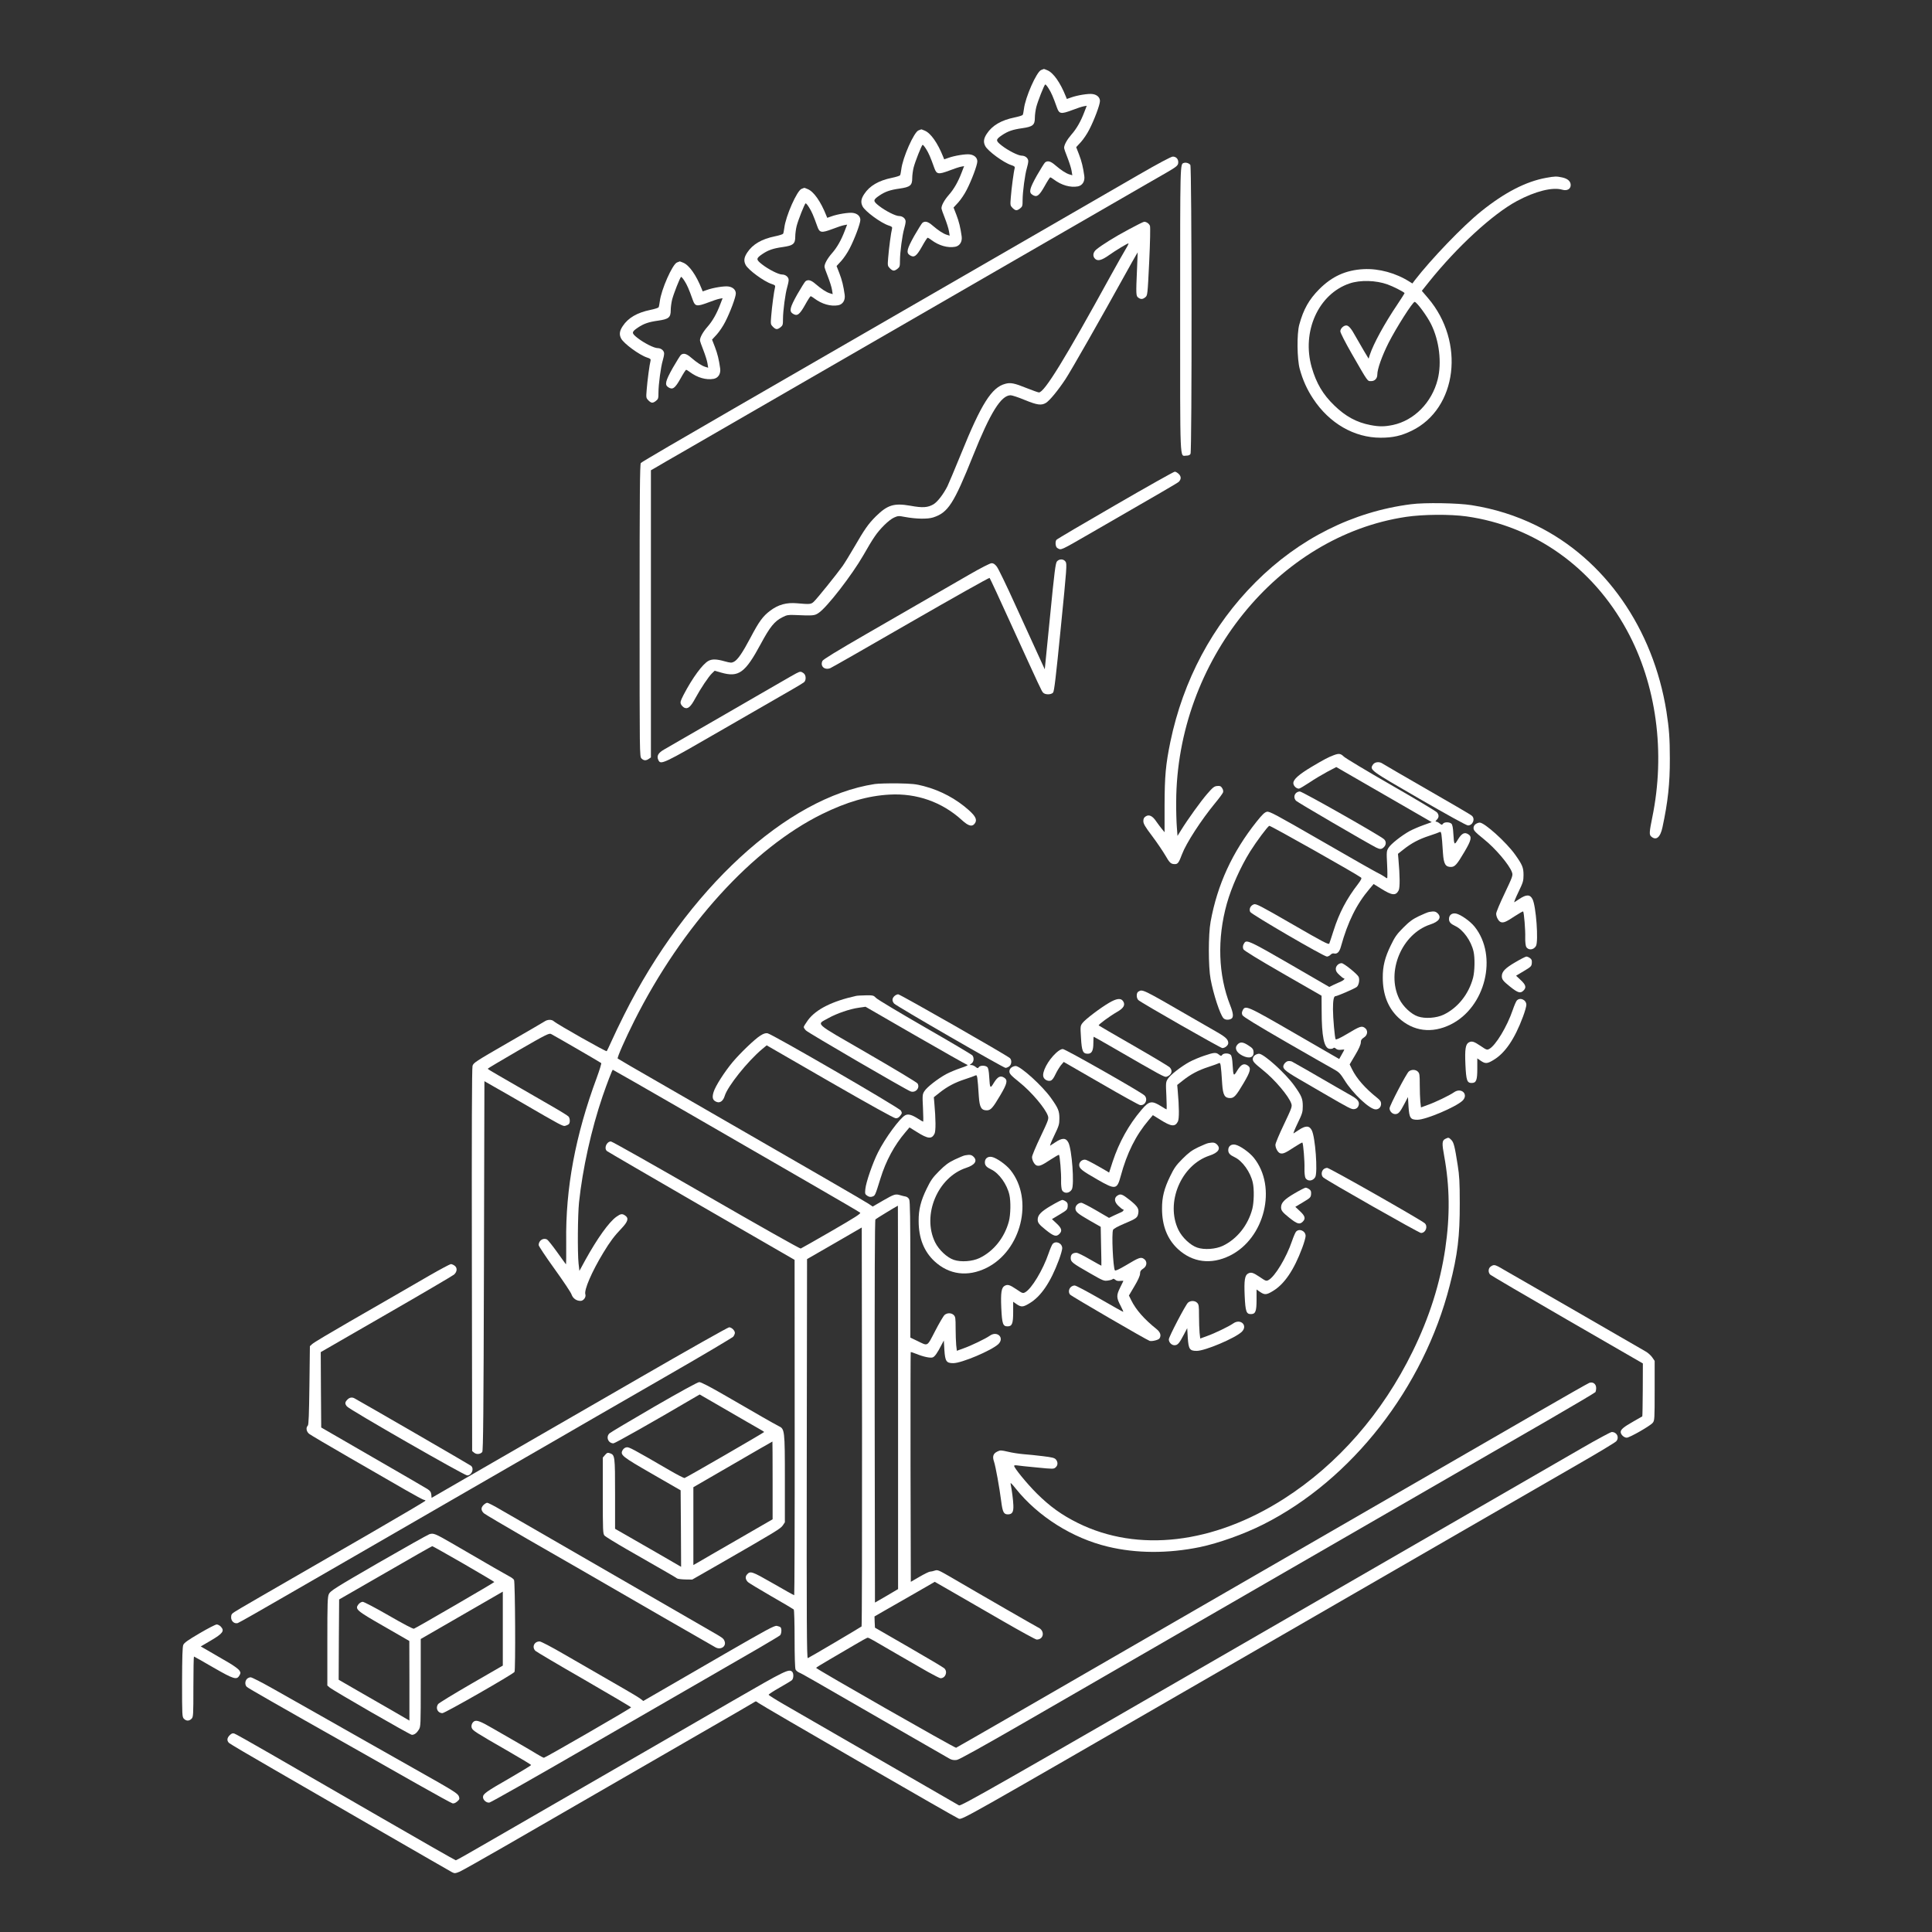
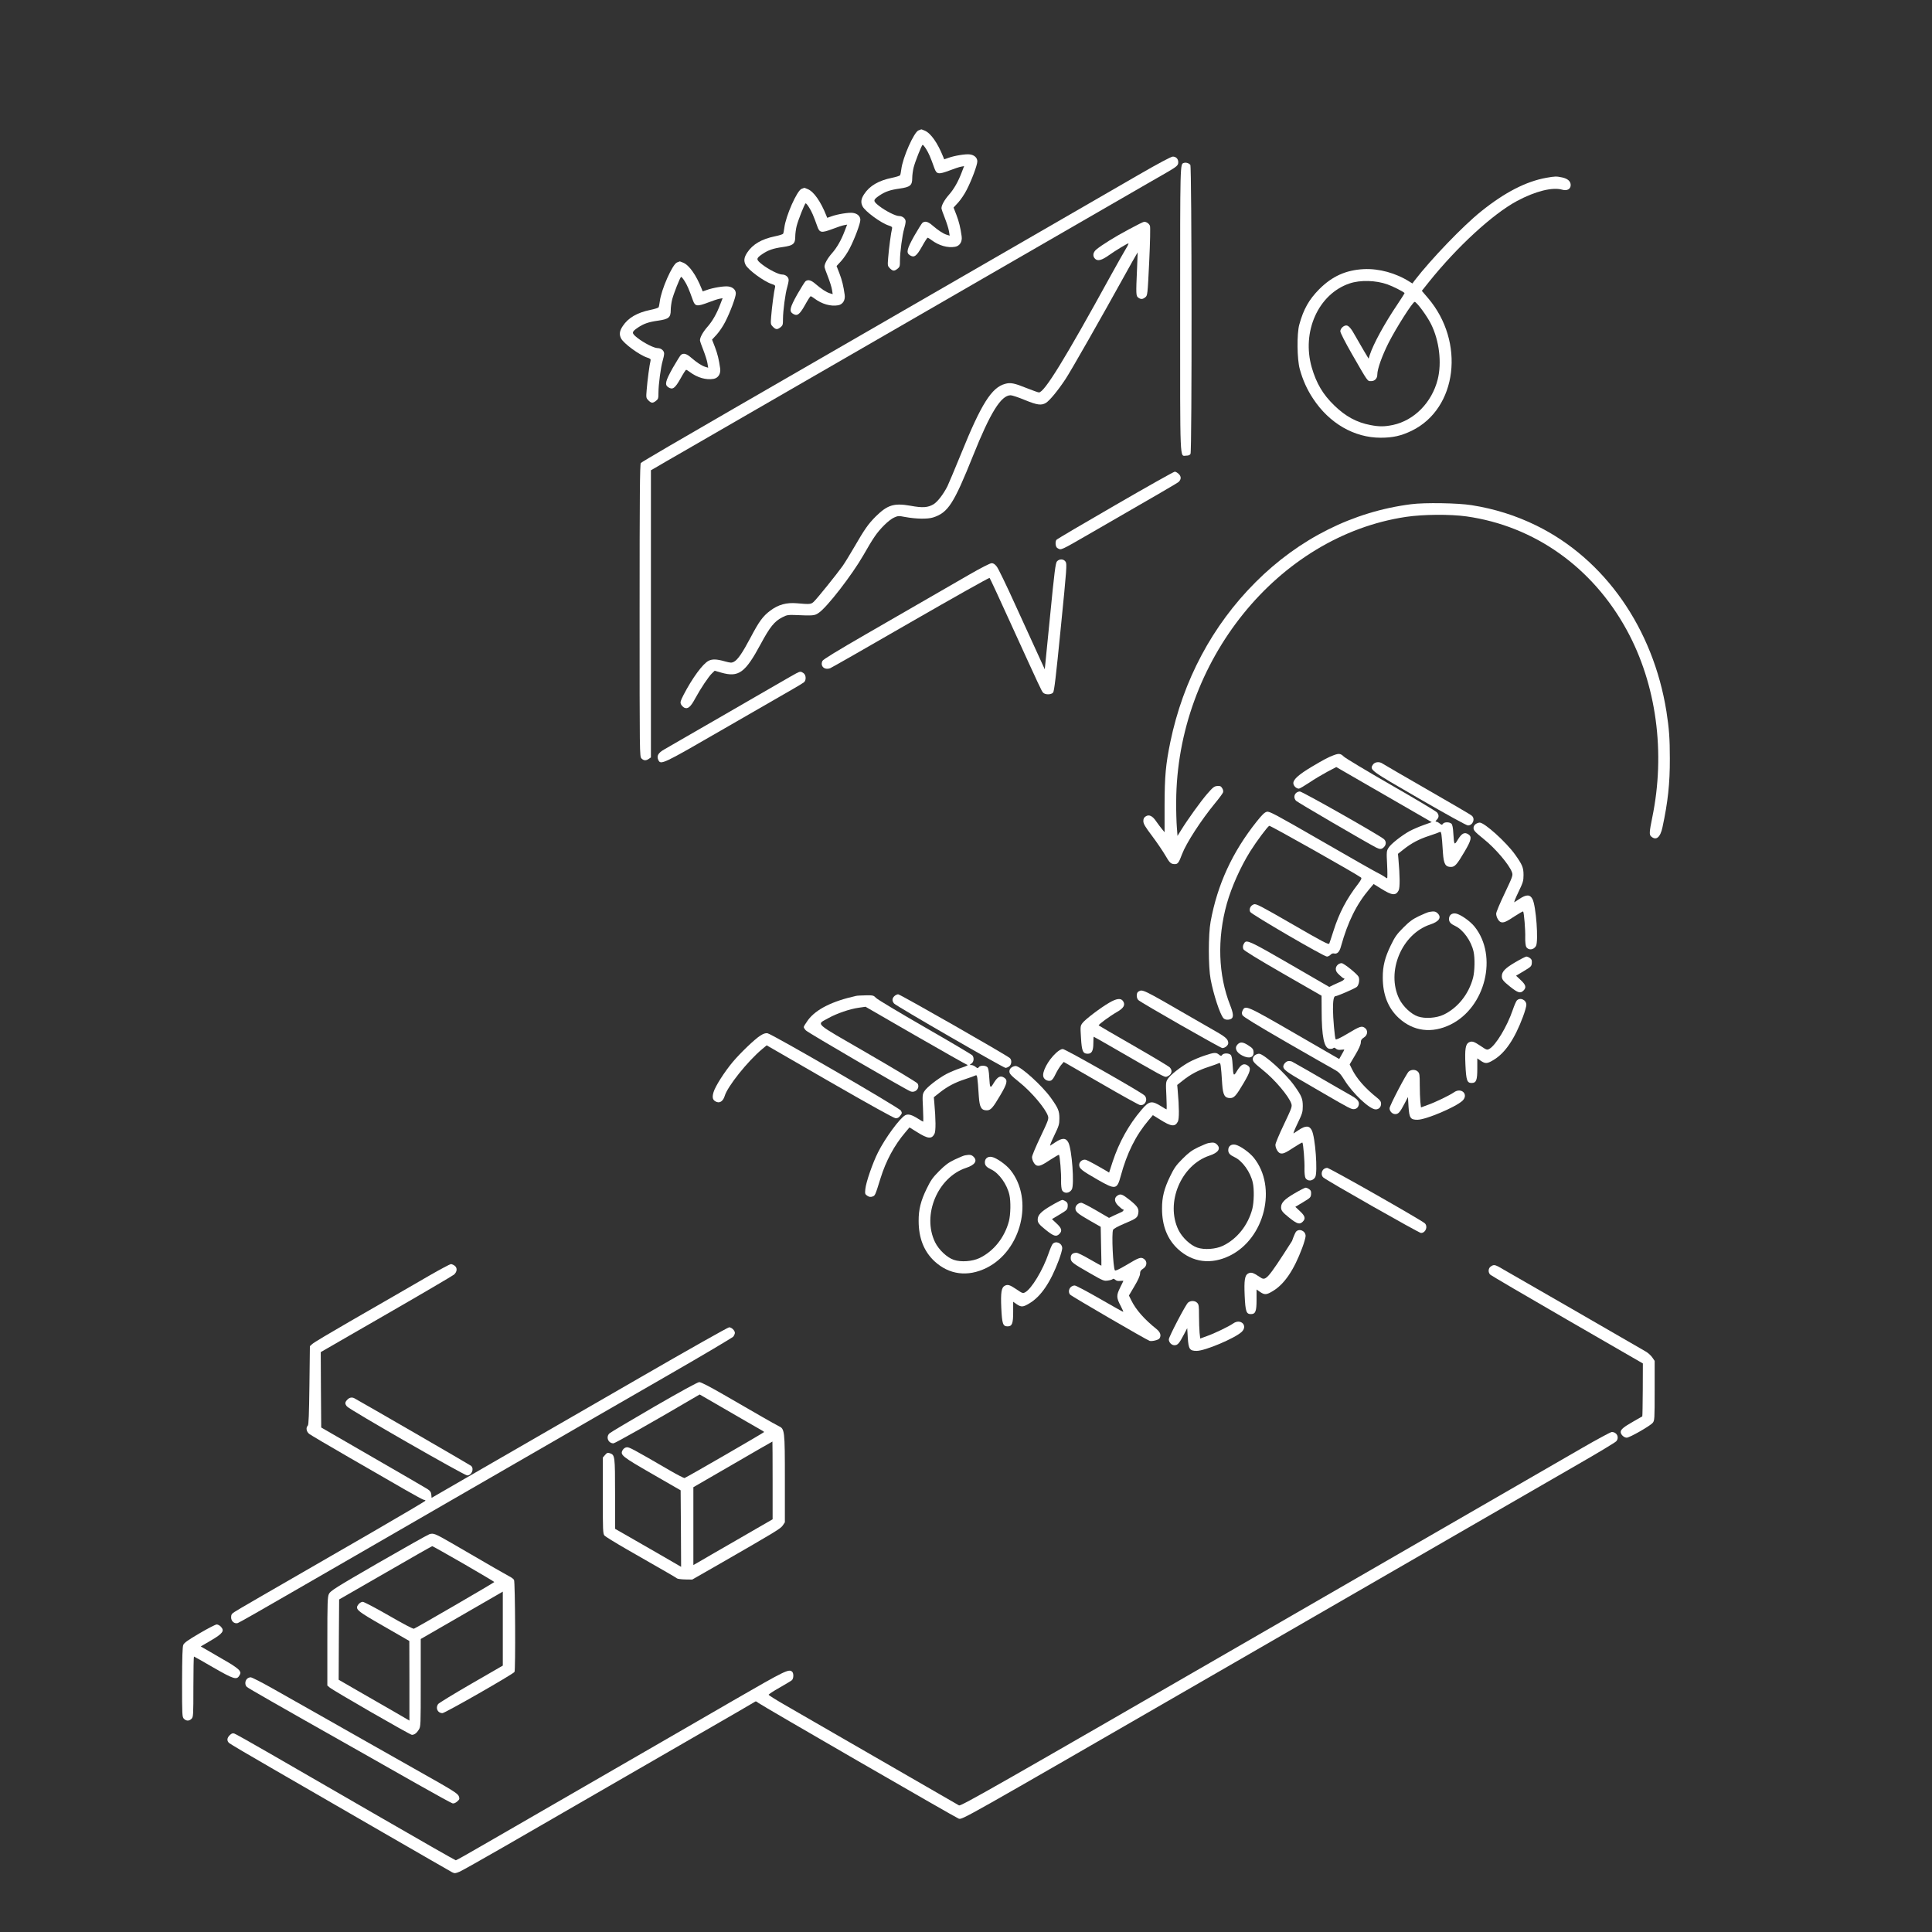
<svg xmlns="http://www.w3.org/2000/svg" width="450" height="450" viewBox="0 0 450 450" fill="none">
  <rect x="0" y="0" width="450" height="450" fill="#333333" stroke="none" />
-   <path d="M242.512 16.304C241.458 16.677 238.799 22.676 238.491 25.4C238.403 26.038 238.293 26.653 238.206 26.763C238.118 26.895 237.283 27.158 236.316 27.356C233.218 27.993 231.13 29.202 229.856 31.135C229.109 32.256 228.999 33.091 229.482 34.014C230.076 35.178 233.723 37.859 235.525 38.452C236.294 38.694 236.426 38.826 236.338 39.199C236.118 39.946 235.591 43.901 235.437 45.967C235.283 47.812 235.305 47.878 235.833 48.428C236.536 49.109 236.843 49.131 237.612 48.538C238.14 48.12 238.184 47.944 238.184 46.582C238.184 44.736 238.733 40.627 239.172 39.177C239.348 38.606 239.502 37.859 239.502 37.529C239.502 36.848 238.799 36.255 237.964 36.255C237.151 36.255 234.822 35.068 233.35 33.926C231.855 32.761 231.855 32.52 233.416 31.465C234.756 30.564 235.898 30.168 238.096 29.861C240.579 29.509 241.04 29.114 241.04 27.422C241.04 26.763 241.194 25.642 241.37 24.939C241.721 23.577 243.193 19.819 243.457 19.666C243.523 19.622 243.897 20.039 244.248 20.61C244.863 21.577 245.259 22.456 246.204 25.115C246.709 26.543 247.148 26.609 249.675 25.664C250.796 25.225 252.026 24.829 252.4 24.763L253.125 24.631L252.576 26.059C251.763 28.213 250.774 29.971 249.565 31.333C248.533 32.52 247.852 33.75 247.852 34.431C247.852 34.629 248.203 35.662 248.643 36.738C249.06 37.815 249.5 39.177 249.587 39.748L249.763 40.825L249.104 40.627C248.291 40.386 247.17 39.661 245.786 38.474C244.731 37.551 244.028 37.353 243.413 37.837C243.237 37.991 242.38 39.375 241.501 40.891C239.788 43.967 239.59 44.802 240.469 45.373C241.48 46.033 242.029 45.637 243.303 43.374C243.918 42.253 244.534 41.309 244.622 41.309C244.731 41.309 245.127 41.55 245.501 41.836C247.258 43.154 249.302 43.725 251.038 43.418C252.114 43.22 252.73 42.231 252.554 40.979C252.268 38.935 251.939 37.573 251.323 35.969L250.664 34.277L251.763 33.091C252.356 32.432 253.235 31.135 253.718 30.168C254.861 27.971 256.201 24.39 256.201 23.533C256.201 22.698 255.542 22.061 254.487 21.907C253.564 21.753 250.862 22.192 249.434 22.72L248.489 23.049L248.247 22.456C246.973 19.248 245.347 16.941 243.962 16.37C243.523 16.194 243.171 16.04 243.149 16.062C243.149 16.062 242.864 16.172 242.512 16.304Z" fill="white" />
  <path d="M213.948 30.366C212.893 30.74 210.234 36.738 209.927 39.463C209.839 40.1 209.729 40.715 209.641 40.825C209.553 40.957 208.718 41.221 207.751 41.418C204.653 42.056 202.566 43.264 201.292 45.198C200.544 46.318 200.435 47.153 200.918 48.076C201.511 49.241 205.159 51.921 206.96 52.515C207.73 52.756 207.861 52.888 207.773 53.262C207.554 54.009 207.026 57.964 206.873 60.029C206.719 61.875 206.741 61.941 207.268 62.49C207.971 63.171 208.279 63.193 209.048 62.6C209.575 62.183 209.619 62.007 209.619 60.645C209.619 58.799 210.168 54.69 210.608 53.24C210.784 52.668 210.938 51.921 210.938 51.592C210.938 50.911 210.234 50.317 209.399 50.317C208.586 50.317 206.257 49.131 204.785 47.988C203.291 46.824 203.291 46.582 204.851 45.527C206.191 44.626 207.334 44.231 209.531 43.923C212.014 43.572 212.476 43.176 212.476 41.484C212.476 40.825 212.629 39.705 212.805 39.001C213.157 37.639 214.629 33.882 214.893 33.728C214.959 33.684 215.332 34.102 215.684 34.673C216.299 35.64 216.694 36.519 217.639 39.177C218.145 40.605 218.584 40.671 221.111 39.727C222.231 39.287 223.462 38.892 223.835 38.826L224.561 38.694L224.011 40.122C223.198 42.275 222.209 44.033 221.001 45.395C219.968 46.582 219.287 47.812 219.287 48.494C219.287 48.691 219.639 49.724 220.078 50.801C220.496 51.877 220.935 53.24 221.023 53.811L221.199 54.888L220.54 54.69C219.727 54.448 218.606 53.723 217.222 52.537C216.167 51.614 215.464 51.416 214.849 51.899C214.673 52.053 213.816 53.437 212.937 54.954C211.223 58.03 211.025 58.865 211.904 59.436C212.915 60.095 213.464 59.7 214.739 57.437C215.354 56.316 215.969 55.371 216.057 55.371C216.167 55.371 216.563 55.613 216.936 55.898C218.694 57.217 220.737 57.788 222.473 57.48C223.55 57.283 224.165 56.294 223.989 55.041C223.704 52.998 223.374 51.636 222.759 50.032L222.1 48.34L223.198 47.153C223.792 46.494 224.67 45.198 225.154 44.231C226.296 42.034 227.637 38.452 227.637 37.595C227.637 36.76 226.978 36.123 225.923 35.969C225 35.815 222.297 36.255 220.869 36.782L219.924 37.112L219.683 36.519C218.408 33.31 216.782 31.003 215.398 30.432C214.959 30.256 214.607 30.102 214.585 30.125C214.585 30.125 214.299 30.234 213.948 30.366Z" fill="white" />
  <path d="M265.21 40.715C261.167 43.066 250.093 49.46 240.601 54.931C231.108 60.403 217.661 68.159 210.718 72.18C203.774 76.179 196.809 80.222 195.227 81.123C193.667 82.024 182.725 88.33 170.947 95.141C159.17 101.931 149.392 107.644 149.26 107.842C149.041 108.105 148.975 115.334 148.975 142.207C148.975 175.935 148.975 176.221 149.414 176.66C149.941 177.187 150.469 177.209 151.128 176.748L151.611 176.418V142.976V109.534L153.105 108.677C153.918 108.193 156.401 106.743 158.643 105.469C160.884 104.172 172.354 97.558 184.131 90.747C195.908 83.935 210.3 75.63 216.101 72.29C221.902 68.95 227.637 65.632 228.845 64.929C230.054 64.226 238.711 59.238 248.071 53.833C257.432 48.428 266.067 43.44 267.253 42.759C268.418 42.078 270.352 40.979 271.538 40.298C274.153 38.782 274.438 38.54 274.438 37.771C274.438 37.002 273.911 36.474 273.164 36.474C272.791 36.474 269.78 38.078 265.21 40.715Z" fill="white" />
  <path d="M275.757 37.947C274.856 38.254 274.878 37.353 274.878 71.96C274.878 108.83 274.768 106.128 276.306 106.128C276.833 106.128 277.141 105.996 277.295 105.71C277.646 105.029 277.602 38.87 277.251 38.408C276.921 37.991 276.218 37.793 275.757 37.947Z" fill="white" />
  <path d="M360.132 41.418C355.408 42.275 350.464 44.824 344.971 49.241C340.752 52.624 333.347 60.337 329.546 65.259L328.975 66.028L328.338 65.632C325.13 63.589 321.196 62.512 317.615 62.688C313.462 62.908 310.276 64.358 307.288 67.346C304.893 69.763 303.618 72.004 302.63 75.608C302.036 77.739 302.102 83.65 302.739 85.957C303.443 88.528 304.431 90.725 305.86 92.878C309.639 98.613 315.44 101.953 321.57 101.953C324.448 101.953 326.36 101.514 328.821 100.327C339.434 95.163 341.323 79.629 332.6 69.412L331.172 67.742L332.82 65.676C339.368 57.502 347.652 49.878 353.32 46.824C357.627 44.517 361.626 43.528 363.889 44.187C364.988 44.517 365.845 44.033 365.845 43.11C365.845 42.231 365.164 41.616 363.867 41.33C362.505 41.045 362.241 41.045 360.132 41.418ZM323.174 66.247C324.47 66.709 326.734 67.851 327.151 68.247C327.195 68.269 326.448 69.477 325.481 70.906C322.471 75.366 319.9 80.068 319.043 82.683L318.779 83.54L317.681 81.716C317.088 80.705 316.209 79.189 315.725 78.332C314.736 76.509 314.121 75.805 313.572 75.805C312.935 75.805 312.188 76.531 312.188 77.168C312.188 77.497 313.33 79.739 314.868 82.419C318.714 89.099 318.472 88.769 319.373 88.769C320.208 88.769 320.801 88.154 320.801 87.253C320.801 85.957 321.878 82.947 323.416 79.871C325.217 76.333 329.041 70.312 329.502 70.312C329.964 70.312 332.381 73.586 333.325 75.498C335.237 79.343 335.852 84.485 334.863 88.396C333.501 93.757 329.392 97.932 324.426 98.987C322.493 99.382 321.262 99.404 319.219 99.009C315.989 98.393 313.396 96.987 310.759 94.416C308.145 91.889 306.607 89.297 305.53 85.583C303.135 77.256 307.068 68.489 314.319 66.028C316.824 65.171 320.493 65.281 323.174 66.247Z" fill="white" />
  <path d="M186.702 43.989C185.647 44.363 182.988 50.361 182.681 53.086C182.593 53.723 182.483 54.338 182.395 54.448C182.307 54.58 181.472 54.844 180.505 55.041C177.407 55.679 175.32 56.887 174.045 58.821C173.298 59.941 173.188 60.776 173.672 61.699C174.265 62.864 177.913 65.544 179.714 66.138C180.483 66.379 180.615 66.511 180.527 66.885C180.308 67.632 179.78 71.587 179.626 73.652C179.473 75.498 179.495 75.564 180.022 76.113C180.725 76.794 181.033 76.816 181.802 76.223C182.329 75.806 182.373 75.63 182.373 74.267C182.373 72.422 182.922 68.313 183.362 66.863C183.538 66.291 183.691 65.544 183.691 65.215C183.691 64.534 182.988 63.94 182.153 63.94C181.34 63.94 179.011 62.754 177.539 61.611C176.045 60.447 176.045 60.205 177.605 59.15C178.945 58.249 180.088 57.854 182.285 57.546C184.768 57.195 185.23 56.799 185.23 55.107C185.23 54.448 185.383 53.328 185.559 52.624C185.911 51.262 187.383 47.505 187.647 47.351C187.712 47.307 188.086 47.725 188.438 48.296C189.053 49.263 189.448 50.142 190.393 52.8C190.898 54.228 191.338 54.294 193.865 53.35C194.985 52.91 196.216 52.515 196.589 52.449L197.314 52.317L196.765 53.745C195.952 55.898 194.963 57.656 193.755 59.019C192.722 60.205 192.041 61.435 192.041 62.117C192.041 62.314 192.393 63.347 192.832 64.424C193.25 65.5 193.689 66.863 193.777 67.434L193.953 68.511L193.293 68.313C192.48 68.071 191.36 67.346 189.976 66.16C188.921 65.237 188.218 65.039 187.603 65.522C187.427 65.676 186.57 67.061 185.691 68.577C183.977 71.653 183.779 72.488 184.658 73.059C185.669 73.718 186.218 73.323 187.493 71.059C188.108 69.939 188.723 68.994 188.811 68.994C188.921 68.994 189.316 69.236 189.69 69.521C191.448 70.84 193.491 71.411 195.227 71.103C196.304 70.906 196.919 69.917 196.743 68.665C196.458 66.621 196.128 65.259 195.513 63.655L194.854 61.963L195.952 60.776C196.545 60.117 197.424 58.821 197.908 57.854C199.05 55.657 200.391 52.075 200.391 51.218C200.391 50.383 199.731 49.746 198.677 49.592C197.754 49.438 195.051 49.878 193.623 50.405L192.678 50.735L192.437 50.142C191.162 46.934 189.536 44.626 188.152 44.055C187.712 43.879 187.361 43.725 187.339 43.748C187.339 43.748 187.053 43.857 186.702 43.989Z" fill="white" />
  <path d="M262.903 53.437C259.651 55.173 256.619 57.063 255.322 58.14C254.553 58.799 254.443 59.722 255.103 60.315C255.718 60.864 256.619 60.623 258.267 59.458C259.739 58.403 262.573 56.689 262.837 56.689C262.925 56.689 262.639 57.305 262.178 58.052C261.716 58.821 260.156 61.567 258.728 64.16C248.027 83.65 243.259 91.406 241.985 91.406C241.809 91.406 240.513 90.945 239.128 90.395C236.25 89.231 235.349 89.055 234.119 89.407C230.977 90.242 228.56 94.065 223.901 105.579C222.429 109.204 220.957 112.654 220.671 113.269C219.705 115.159 218.364 116.894 217.419 117.466C216.079 118.235 214.915 118.323 212.036 117.795C208.235 117.136 206.719 117.598 203.994 120.278C202.214 122.058 201.379 123.266 198.962 127.441C198.018 129.067 196.809 131.045 196.26 131.836C194.941 133.682 190.283 139.482 189.536 140.163C188.899 140.757 188.613 140.779 185.647 140.515C183.186 140.295 181.274 140.823 179.385 142.251C177.693 143.525 176.814 144.712 174.815 148.513C172.903 152.117 171.826 153.677 170.947 154.138C170.398 154.424 170.156 154.402 168.772 154.028C166.926 153.501 165.872 153.479 165.037 153.918C163.674 154.621 161.257 157.917 159.192 161.894C158.489 163.279 158.401 163.586 158.621 164.048C158.752 164.333 159.104 164.685 159.39 164.839C160.225 165.212 160.862 164.663 161.939 162.663C163.191 160.356 165.059 157.566 165.828 156.841L166.465 156.225L167.981 156.665C172.068 157.829 173.562 156.731 177.21 149.963C179.341 146.008 180.374 144.712 182.241 143.767C183.186 143.262 183.604 143.196 184.9 143.24C189.47 143.437 189.712 143.415 190.679 142.756C192.612 141.482 198.457 133.923 201.116 129.287C202.017 127.683 203.181 125.749 203.709 125.002C204.939 123.157 207.07 121.069 208.257 120.542C209.136 120.146 209.334 120.124 210.784 120.41C213.42 120.893 216.057 120.937 217.354 120.52C220.825 119.399 222.144 117.356 226.648 106.128C230.669 96.086 233.174 92.065 235.393 92.065C235.745 92.065 237.217 92.549 238.689 93.164C241.589 94.35 242.534 94.482 243.611 93.845C244.49 93.296 246.379 91.011 248.159 88.33C249.39 86.484 256.443 74.114 262.222 63.655C263.276 61.743 264.331 59.875 264.573 59.48L264.99 58.777L264.836 62.622C264.573 68.511 264.595 68.928 265.1 69.302C265.693 69.763 266.155 69.741 266.77 69.236C267.275 68.818 267.297 68.73 267.671 60.974C267.891 56.316 267.957 52.91 267.847 52.602C267.649 52.075 266.99 51.636 266.484 51.658C266.331 51.658 264.727 52.449 262.903 53.437Z" fill="white" />
  <path d="M157.698 61.128C156.643 61.501 153.984 67.5 153.677 70.225C153.589 70.862 153.479 71.477 153.391 71.587C153.303 71.719 152.468 71.982 151.501 72.18C148.403 72.817 146.316 74.026 145.042 75.959C144.294 77.08 144.185 77.915 144.668 78.838C145.261 80.002 148.909 82.683 150.71 83.276C151.48 83.518 151.611 83.65 151.523 84.023C151.304 84.77 150.776 88.725 150.623 90.791C150.469 92.637 150.491 92.703 151.018 93.252C151.721 93.933 152.029 93.955 152.798 93.362C153.325 92.944 153.369 92.769 153.369 91.406C153.369 89.561 153.918 85.452 154.358 84.001C154.534 83.43 154.688 82.683 154.688 82.353C154.688 81.672 153.984 81.079 153.149 81.079C152.336 81.079 150.007 79.892 148.535 78.75C147.041 77.585 147.041 77.344 148.601 76.289C149.941 75.388 151.084 74.993 153.281 74.685C155.764 74.333 156.226 73.938 156.226 72.246C156.226 71.587 156.379 70.466 156.555 69.763C156.907 68.401 158.379 64.644 158.643 64.49C158.709 64.446 159.082 64.863 159.434 65.434C160.049 66.401 160.444 67.28 161.389 69.939C161.895 71.367 162.334 71.433 164.861 70.488C165.981 70.049 167.212 69.653 167.585 69.587L168.311 69.456L167.761 70.884C166.948 73.037 165.959 74.795 164.751 76.157C163.718 77.344 163.037 78.574 163.037 79.255C163.037 79.453 163.389 80.486 163.828 81.562C164.246 82.639 164.685 84.001 164.773 84.573L164.949 85.649L164.29 85.452C163.477 85.21 162.356 84.485 160.972 83.298C159.917 82.375 159.214 82.178 158.599 82.661C158.423 82.815 157.566 84.199 156.687 85.715C154.973 88.791 154.775 89.626 155.654 90.198C156.665 90.857 157.214 90.461 158.489 88.198C159.104 87.078 159.719 86.133 159.807 86.133C159.917 86.133 160.313 86.374 160.686 86.66C162.444 87.978 164.487 88.55 166.223 88.242C167.3 88.044 167.915 87.056 167.739 85.803C167.454 83.76 167.124 82.397 166.509 80.793L165.85 79.102L166.948 77.915C167.542 77.256 168.42 75.959 168.904 74.993C170.046 72.795 171.387 69.214 171.387 68.357C171.387 67.522 170.728 66.885 169.673 66.731C168.75 66.577 166.047 67.016 164.619 67.544L163.674 67.874L163.433 67.28C162.158 64.072 160.532 61.765 159.148 61.194C158.709 61.018 158.357 60.864 158.335 60.886C158.335 60.886 158.049 60.996 157.698 61.128Z" fill="white" />
  <path d="M259.717 117.685C252.29 121.97 246.138 125.596 246.05 125.749C245.72 126.277 245.852 127.419 246.292 127.661C247.237 128.166 246.665 128.43 254.553 123.882C270.528 114.675 274.351 112.456 274.571 112.214C275.142 111.621 275.142 110.984 274.571 110.413C274.263 110.105 273.845 109.863 273.626 109.863C273.406 109.863 267.144 113.379 259.717 117.685Z" fill="white" />
  <path d="M328.667 117.444C315.154 119.158 302.563 125.464 292.434 135.615C282.393 145.657 275.581 158.445 272.593 172.815C271.516 178.088 271.274 180.703 271.252 187.493V193.843L270.637 193.096C270.308 192.7 269.714 191.909 269.319 191.338C268.44 190.019 267.627 189.646 266.858 190.151C266.44 190.415 266.309 190.701 266.309 191.25C266.309 191.865 266.704 192.546 268.352 194.722C269.473 196.216 270.835 198.237 271.406 199.204C272.439 201.006 272.725 201.269 273.669 201.269C274.329 201.269 274.592 200.918 275.317 198.962C276.284 196.391 279.756 191.03 283.03 187.053C283.975 185.911 284.81 184.79 284.875 184.548C284.963 184.285 284.875 183.867 284.656 183.559C284.37 183.098 284.15 183.01 283.491 183.076C282.81 183.142 282.502 183.384 281.184 184.9C279.69 186.614 276.614 190.898 275.054 193.425L274.263 194.7L274.109 192.656C274.021 191.536 273.933 188.877 273.955 186.745C274.087 154.05 297.642 124.849 327.502 120.388C331.501 119.795 337.742 119.751 341.565 120.278C357.385 122.519 370.92 132.121 378.918 146.777C385.818 159.411 387.971 175.298 384.829 190.481C384.17 193.711 384.126 194.392 384.543 194.787C385.708 195.886 386.719 195.095 387.224 192.678C388.477 186.855 388.96 182.527 388.938 176.66C388.938 171.98 388.762 169.673 388.147 165.718C385.049 146.338 373.777 130.232 357.847 122.41C353.101 120.08 348.069 118.498 342.751 117.663C339.631 117.158 331.787 117.026 328.667 117.444Z" fill="white" />
  <path d="M246.204 130.737C245.852 131.111 245.61 133 244.578 143.547L243.347 155.896L241.787 152.49C240.93 150.622 238.557 145.415 236.514 140.954C234.492 136.472 232.537 132.451 232.185 131.99C231.746 131.418 231.394 131.177 230.977 131.177C230.625 131.177 228.516 132.253 225.769 133.835C217.727 138.472 211.773 141.921 201.621 147.766C195.073 151.545 191.689 153.611 191.558 153.94C190.986 155.171 192.041 156.138 193.381 155.632C193.711 155.5 202.148 150.688 212.146 144.91C222.144 139.153 230.405 134.516 230.493 134.604C230.603 134.714 232.778 139.394 235.327 145.019C242.446 160.62 242.578 160.906 242.952 161.323C243.413 161.85 244.819 161.85 245.281 161.323C245.544 161.037 245.94 157.742 247.083 146.162C248.467 132.319 248.533 131.352 248.203 130.847C247.764 130.166 246.775 130.122 246.204 130.737Z" fill="white" />
  <path d="M185.449 156.841C185.032 157.061 183.406 157.983 181.824 158.906C180.264 159.807 177.693 161.301 176.111 162.202C174.551 163.103 172.266 164.421 171.057 165.124C169.849 165.828 167.629 167.102 166.113 167.981C164.597 168.86 161.697 170.53 159.631 171.716C157.588 172.903 155.347 174.199 154.688 174.573C153.325 175.342 152.908 176.067 153.325 176.99C153.897 178.22 154.16 178.11 168.706 169.695C176.155 165.388 183.296 161.279 184.57 160.554C185.845 159.829 187.053 159.082 187.273 158.906C187.822 158.423 187.756 157.214 187.163 156.797C186.548 156.357 186.372 156.357 185.449 156.841Z" fill="white" />
  <path d="M310.671 175.891C309.485 176.309 308.188 177.012 305.53 178.594C302.519 180.395 301.245 181.538 301.245 182.395C301.245 183.01 301.904 183.691 302.541 183.691C302.717 183.691 303.794 183.054 304.958 182.285C306.123 181.494 308.013 180.373 309.155 179.758L311.243 178.66L322.361 185.076L333.479 191.492L331.523 192.195C330.469 192.568 329.018 193.205 328.315 193.579C326.426 194.634 323.943 196.589 323.415 197.468C322.954 198.193 322.932 198.391 323.086 201.401C323.174 203.137 323.174 204.565 323.086 204.565C323.02 204.565 322.69 204.39 322.383 204.148C322.053 203.928 321.306 203.489 320.691 203.203C320.098 202.917 314.231 199.578 307.683 195.798C297.004 189.646 295.686 188.943 295.093 189.075C294.565 189.184 293.994 189.734 292.698 191.36C287.029 198.479 283.557 206.016 281.975 214.673C281.426 217.617 281.426 225.154 281.975 228.076C282.634 231.592 284.15 236.228 284.941 237.129C285.315 237.568 286.106 237.634 286.765 237.305C287.358 236.975 287.292 236.074 286.545 234.184C283.733 227.087 283.469 218.65 285.754 210.476C286.853 206.587 288.94 201.929 291.182 198.325C292.676 195.952 295.246 192.502 295.642 192.349C295.884 192.239 315.923 203.555 316.999 204.39C317.219 204.565 317.043 204.917 316.34 205.862C313.594 209.421 311.902 212.695 310.605 216.782C310.144 218.21 309.704 219.573 309.617 219.77C309.507 220.1 308.188 219.419 301.047 215.288C293.577 210.981 292.566 210.454 292.06 210.63C291.247 210.915 290.874 211.75 291.203 212.41C291.533 213.003 308.342 222.803 309.067 222.803C309.309 222.803 309.704 222.605 309.902 222.385C310.122 222.143 310.452 222.012 310.693 222.078C311.44 222.275 311.99 221.748 312.341 220.43C313.923 214.717 315.967 210.586 318.977 207.048L319.944 205.906L321.68 206.982C324.228 208.586 325.107 208.674 325.766 207.4C326.096 206.741 326.074 204.06 325.723 200.127L325.613 198.874L326.887 197.864C328.733 196.392 330.513 195.447 332.886 194.678C334.028 194.304 335.127 193.909 335.325 193.799C335.72 193.601 335.786 193.953 336.094 198.721C336.269 201.225 336.665 201.929 337.939 201.929C338.862 201.929 339.346 201.379 341.081 198.435C342.707 195.688 342.883 194.897 342.004 194.326C341.125 193.755 340.488 194.084 339.609 195.491C338.73 196.963 338.686 196.897 338.511 194.15C338.445 192.832 338.291 192.063 338.071 191.865C337.632 191.426 336.401 191.426 336.094 191.865C335.874 192.173 335.786 192.173 335.325 191.799C335.039 191.558 334.687 191.382 334.512 191.382C334.292 191.382 334.336 191.25 334.643 190.942C335.193 190.393 335.193 189.822 334.709 189.228C334.49 188.965 329.678 186.086 324.009 182.834C318.318 179.56 313.374 176.594 313 176.221C312.253 175.496 311.858 175.452 310.671 175.891Z" fill="white" />
  <path d="M319.79 178.088C318.977 179.319 318.999 179.341 330.601 186.042C336.995 189.734 341.565 192.261 341.916 192.261C343.037 192.261 343.652 190.745 342.839 190.019C342.444 189.668 339.434 187.932 325.415 179.846C323.789 178.901 322.251 178 322.009 177.847C321.306 177.341 320.208 177.451 319.79 178.088Z" fill="white" />
-   <path d="M203.752 182.615C183.274 185.735 159.961 207.224 145.371 236.382C144.316 238.469 143.02 241.194 142.471 242.424C141.921 243.655 141.394 244.753 141.306 244.841C141.152 244.995 129.771 238.579 129.002 237.876C128.496 237.414 127.529 237.436 126.826 237.92C126.497 238.14 122.651 240.381 118.257 242.908C110.676 247.28 110.281 247.544 110.061 248.269C109.907 248.796 109.863 263.584 109.907 293.511L109.973 337.983L110.457 338.379C111.006 338.818 111.885 338.73 112.324 338.203C112.544 337.939 112.632 329.37 112.72 294.851L112.83 251.829L115.247 253.213C116.587 253.96 119.246 255.498 121.179 256.619C130.671 262.134 131.155 262.397 131.66 262.222C131.946 262.156 132.297 261.98 132.451 261.87C132.803 261.584 132.803 260.574 132.451 260.09C132.297 259.893 130.606 258.838 128.716 257.761C126.804 256.663 123.684 254.861 121.794 253.762C119.883 252.664 117.268 251.147 115.972 250.4C114.675 249.675 113.599 248.994 113.599 248.928C113.599 248.862 116.807 246.951 120.718 244.687C127.222 240.93 127.903 240.601 128.364 240.842C129.529 241.457 139.878 247.456 140.032 247.61C140.12 247.698 139.658 249.192 139.021 250.95C134.011 264.441 131.704 276.811 131.88 289.204C131.902 292.192 131.88 294.565 131.814 294.477C131.748 294.39 130.803 293.115 129.749 291.621C128.672 290.127 127.639 288.83 127.419 288.699C126.541 288.237 125.464 288.94 125.464 289.995C125.464 290.237 127.134 292.742 129.177 295.576C131.199 298.389 133.001 301.069 133.132 301.531C133.44 302.41 134.253 303.003 135.22 303.003C135.901 303.003 136.56 302.124 136.34 301.465C136.011 300.454 137.835 296.213 140.515 291.797C142.097 289.182 143.108 287.842 144.778 286.106C146.272 284.524 146.492 283.733 145.635 283.14C144.932 282.634 144.558 282.7 143.547 283.425C141.812 284.678 139.131 288.435 136.318 293.511L134.956 296.016L134.758 294.28C134.495 291.709 134.561 283.052 134.868 280.041C135.703 272.197 137.725 263.057 140.361 255.322C141.438 252.202 142.603 249.17 142.734 249.17C142.8 249.17 150.579 253.63 160.027 259.08C169.475 264.551 182.351 271.977 188.635 275.603C194.919 279.228 200.193 282.305 200.347 282.458C200.566 282.656 199.204 283.535 193.733 286.699C189.932 288.896 186.68 290.742 186.504 290.808C186.328 290.874 176.748 285.469 164.487 278.393C152.556 271.516 142.559 265.869 142.295 265.869C141.306 265.869 140.625 267.429 141.35 268.088C141.482 268.22 151.392 273.977 163.345 280.898L185.076 293.445L185.098 332.49C185.12 353.979 185.054 371.558 184.988 371.558C184.9 371.558 182.681 370.327 180.066 368.811C175.034 365.933 174.771 365.845 173.958 366.768C173.54 367.273 173.628 367.932 174.221 368.503C174.419 368.701 176.858 370.173 179.626 371.777C182.417 373.381 184.768 374.766 184.878 374.875C184.988 374.963 185.076 378.018 185.076 381.709C185.076 385.598 185.164 388.564 185.295 388.85C185.405 389.114 185.823 389.443 186.196 389.597C186.921 389.905 188.064 390.564 207.751 401.924C214.761 405.967 220.847 409.46 221.243 409.68C221.77 409.944 222.231 410.01 222.869 409.922C223.462 409.812 228.845 406.824 239.59 400.627C248.313 395.596 265.913 385.422 278.723 378.039C291.533 370.635 306.87 361.802 312.781 358.374C322.756 352.617 334.775 345.674 361.011 330.535C366.746 327.217 371.514 324.382 371.602 324.25C371.689 324.097 371.777 323.657 371.777 323.284C371.777 322.339 371.008 321.789 370.173 322.097C369.844 322.229 364.417 325.305 358.11 328.953C351.782 332.6 340.532 339.104 333.105 343.389C290.918 367.734 244.292 394.651 234.382 400.386C228.12 403.989 222.847 407.021 222.693 407.087C222.407 407.175 190.085 388.74 190.085 388.476C190.085 388.411 191.426 387.576 193.096 386.609C194.744 385.664 197.402 384.104 198.984 383.159C200.566 382.214 201.973 381.445 202.105 381.445C202.236 381.445 202.874 381.753 203.511 382.126C205.4 383.247 213.267 387.773 216.101 389.399C217.551 390.212 218.892 390.893 219.067 390.893C220.232 390.893 220.803 389.355 219.924 388.564C219.683 388.345 215.947 386.125 211.641 383.643L203.796 379.116L203.73 377.82L203.687 376.501L205.818 375.271C207.004 374.612 210.168 372.788 212.849 371.25L217.727 368.437L221.858 370.81C224.121 372.107 229.373 375.139 233.503 377.534C237.656 379.929 241.216 381.885 241.458 381.885C243.171 381.885 243.413 379.797 241.809 379.072C241.304 378.83 228.691 371.58 221.221 367.207C218.584 365.691 218.364 365.603 217.727 365.823C217.332 365.955 216.848 366.064 216.628 366.064C216.409 366.064 215.332 366.592 214.189 367.251L212.146 368.437L212.08 341.719C212.058 327.041 212.08 314.978 212.124 314.934C212.168 314.89 212.739 315.066 213.376 315.33C215.112 316.033 216.694 316.362 217.244 316.164C217.727 315.989 218.32 315.154 219.287 313.264L219.836 312.231L219.968 314.473C220.144 317.087 220.43 317.505 222.034 317.505C223.989 317.505 230.889 314.582 232.515 313.088C234.053 311.616 232.273 309.858 230.515 311.133C229.548 311.814 226.143 313.462 224.429 314.055L222.869 314.626L222.715 313.286C222.649 312.539 222.583 310.781 222.583 309.353C222.583 307.024 222.539 306.694 222.144 306.299C221.616 305.771 220.649 305.749 220.034 306.255C219.771 306.453 218.782 308.144 217.837 309.968C215.859 313.769 216.233 313.572 213.64 312.319L212.036 311.55V295.752C212.036 284.15 211.97 279.8 211.772 279.382C211.641 279.053 211.289 278.767 210.959 278.701C210.652 278.657 210.081 278.503 209.707 278.393C208.586 278.042 208.301 278.13 205.73 279.602L203.269 281.03L202.324 280.393C201.489 279.822 191.008 273.757 153.369 252.07C148.228 249.126 143.965 246.643 143.877 246.555C143.679 246.401 145.635 241.963 147.744 237.766C158.862 215.64 175.254 197.6 191.492 189.602C197.293 186.768 202.105 185.361 207.202 185.076C213.53 184.724 219.441 186.811 224.055 191.03C225.615 192.458 226.494 192.656 227.109 191.711C227.615 190.92 227.219 190.107 225.681 188.723C222.737 186.086 219.111 184.131 215.156 183.098C213.333 182.615 212.454 182.527 209.07 182.461C206.895 182.439 204.5 182.505 203.752 182.615ZM209.18 325.481V370.129L206.499 371.711L203.796 373.271L203.73 328.755C203.709 298.213 203.752 284.172 203.906 284.018C204.082 283.843 208.806 280.964 209.136 280.832C209.158 280.81 209.18 300.915 209.18 325.481ZM200.676 378.83C200.457 379.028 188.525 386.081 188.152 386.213C187.91 386.301 187.866 377.424 187.91 339.807L187.976 293.269L194.348 289.6L200.72 285.908L200.786 332.292C200.808 357.803 200.764 378.743 200.676 378.83Z" fill="white" />
  <path d="M301.839 184.746C301.355 185.273 301.377 185.954 301.861 186.504C302.168 186.855 318.076 196.128 320.515 197.402C321.438 197.864 321.812 197.842 322.339 197.314C322.91 196.743 322.91 195.952 322.339 195.447C321.394 194.59 303.333 184.35 302.761 184.35C302.454 184.35 302.036 184.526 301.839 184.746Z" fill="white" />
  <path d="M343.696 191.953C343.411 192.151 343.213 192.524 343.213 192.832C343.213 193.425 343.542 193.777 345.608 195.447C348.333 197.622 351.606 201.489 352.178 203.203C352.419 203.884 352.31 204.192 350.464 208.081C349.365 210.366 348.486 212.475 348.486 212.805C348.486 213.596 349.058 214.607 349.585 214.783C350.222 214.98 350.793 214.739 352.815 213.398C353.826 212.739 354.705 212.234 354.771 212.3C354.968 212.519 355.32 216.65 355.254 218.408C355.232 219.309 355.342 220.276 355.474 220.517C355.935 221.396 357.209 221.308 357.759 220.342C358.374 219.243 357.781 211.003 356.946 209.421C356.375 208.301 355.496 208.301 353.87 209.399C353.386 209.707 352.881 210.058 352.727 210.146C352.573 210.234 352.991 209.18 353.65 207.817C354.749 205.532 354.858 205.203 354.858 203.796C354.858 202.06 354.573 201.401 352.881 199.028C350.859 196.194 345.784 191.601 344.663 191.601C344.399 191.601 343.96 191.755 343.696 191.953Z" fill="white" />
  <path d="M332.886 212.41C332.578 212.454 331.502 212.915 330.469 213.398C328.975 214.123 328.272 214.651 326.821 216.101C325.327 217.595 324.866 218.276 323.943 220.188C322.581 222.978 322.053 225.044 322.075 227.703C322.075 231.658 323.306 234.778 325.745 237.063C329.151 240.227 333.501 240.798 337.896 238.623C346.004 234.602 348.926 222.693 343.477 215.859C342.444 214.563 340.225 213.003 339.126 212.783C338.181 212.607 337.5 213.135 337.5 214.036C337.5 214.761 337.874 215.178 338.994 215.705C340.796 216.562 342.664 219.155 343.213 221.616C343.565 223.132 343.499 226.208 343.103 227.747C342.092 231.57 339.544 234.756 336.248 236.338C334.578 237.129 331.941 237.327 330.271 236.755C328.689 236.228 326.778 234.426 325.899 232.646C322.822 226.318 326.492 217.529 333.128 215.332C335.215 214.651 335.852 213.662 334.82 212.695C334.358 212.278 334.007 212.212 332.886 212.41Z" fill="white" />
  <path d="M289.885 219.551C289.49 220.078 289.402 220.605 289.622 221.111C289.775 221.418 292.874 223.33 298.828 226.758L307.815 231.921L307.837 235.327C307.837 241.457 308.408 244.16 309.683 244.292C310.034 244.336 310.408 244.27 310.54 244.138C310.715 243.962 310.891 244.006 311.155 244.248C311.419 244.49 311.814 244.578 312.341 244.512C312.759 244.468 313.11 244.446 313.11 244.49C313.11 244.534 312.847 245.039 312.517 245.61L311.924 246.665L301.509 240.644C290.281 234.162 290.061 234.075 289.424 235.371C289.226 235.81 289.204 236.074 289.402 236.47C289.556 236.821 292.808 238.799 299.729 242.798C305.288 246.006 310.342 248.884 310.957 249.214C311.858 249.719 312.254 250.137 313.132 251.543C315.044 254.663 319.021 258.398 320.427 258.398C321.174 258.398 321.68 257.849 321.68 257.08C321.68 256.597 321.46 256.267 320.779 255.718C317.988 253.498 315.989 251.235 314.912 249.038L314.363 247.917L315.637 245.764C316.472 244.38 316.934 243.325 316.956 242.864C316.956 242.27 317.131 242.007 317.681 241.655C318.604 241.084 318.691 239.919 317.835 239.37C317.131 238.909 316.736 239.04 313.66 240.886C312.012 241.853 311.199 242.226 311.089 242.051C310.891 241.699 310.474 237.085 310.474 235.085C310.474 233.02 310.65 232.031 311.045 232.031C311.462 232.031 315.571 230.251 316.011 229.878C316.516 229.46 316.736 228.186 316.45 227.527C316.143 226.868 313.001 224.341 312.495 224.341C311.792 224.341 311.133 224.978 311.133 225.681C311.133 226.164 311.353 226.538 311.968 227.087C312.407 227.505 312.847 227.856 312.957 227.856C313.374 227.856 313.023 228.318 312.407 228.581C312.012 228.757 311.221 229.109 310.65 229.372L309.617 229.878L300.476 224.582C291.445 219.353 290.413 218.87 289.885 219.551Z" fill="white" />
  <path d="M352.947 224.121C350.574 225.505 349.805 226.318 349.805 227.373C349.805 228.12 350.112 228.515 351.672 229.768C353.562 231.284 354.133 231.438 354.858 230.713C355.562 230.01 355.408 229.394 354.199 228.274L353.123 227.263L354.924 226.186C356.616 225.176 356.726 225.066 356.792 224.297C356.836 223.681 356.748 223.418 356.353 223.154C356.089 222.956 355.715 222.803 355.518 222.803C355.342 222.803 354.177 223.396 352.947 224.121Z" fill="white" />
  <path d="M265.166 230.954C264.902 231.086 264.771 231.438 264.771 231.899C264.771 232.317 264.924 232.756 265.166 232.954C265.891 233.613 284.304 244.116 284.7 244.116C285.337 244.116 286.084 243.479 286.084 242.952C286.084 242.139 285.535 241.589 283.513 240.425C282.458 239.831 279.756 238.271 277.515 236.975C266.045 230.339 266.133 230.383 265.166 230.954Z" fill="white" />
  <path d="M208.301 232.031C207.752 232.58 207.752 233.152 208.257 233.745C208.718 234.316 233.723 248.73 234.207 248.73C234.404 248.73 234.8 248.577 235.064 248.379C235.613 247.983 235.723 246.951 235.239 246.467C234.624 245.852 209.663 231.592 209.202 231.592C208.96 231.592 208.543 231.789 208.301 232.031Z" fill="white" />
  <path d="M199.402 231.965C193.821 233.196 190.085 235.085 188.218 237.568C187.668 238.337 187.207 239.062 187.207 239.216C187.207 239.37 187.427 239.722 187.712 240.007C188.152 240.513 210.959 253.784 212.08 254.202C213.245 254.641 214.365 253.367 213.706 252.356C213.53 252.092 208.279 248.928 202.039 245.325C189.207 237.898 190.129 238.755 192.964 237.129C194.897 236.052 197.952 234.997 200.061 234.712L201.599 234.492L213.135 241.15C219.485 244.797 224.912 247.873 225.176 247.961C225.615 248.093 225.352 248.225 223.748 248.774C222.693 249.126 221.177 249.763 220.386 250.181C218.386 251.279 215.881 253.235 215.31 254.158C214.849 254.883 214.827 255.08 214.98 258.091C215.068 259.827 215.068 261.255 215.024 261.255C214.958 261.255 214.453 260.969 213.882 260.596C212.366 259.629 211.531 259.409 210.85 259.761C209.597 260.42 206.169 265.078 204.5 268.418C203.269 270.857 201.709 275.361 201.555 276.943C201.445 278.042 201.467 278.152 202.017 278.525C202.478 278.811 202.764 278.855 203.203 278.701C203.84 278.481 203.84 278.459 205.093 274.438C206.345 270.395 208.301 266.748 210.872 263.738L211.838 262.595L213.574 263.672C216.123 265.276 217.002 265.364 217.661 264.089C217.991 263.43 217.969 260.749 217.617 256.816L217.507 255.564L218.782 254.553C220.627 253.081 222.407 252.136 224.78 251.367C225.923 250.994 227.021 250.598 227.219 250.488C227.615 250.29 227.681 250.642 227.988 255.41C228.164 257.915 228.56 258.618 229.834 258.618C230.757 258.618 231.24 258.069 232.976 255.124C234.602 252.378 234.778 251.587 233.899 251.015C233.02 250.444 232.383 250.774 231.504 252.18C230.625 253.652 230.581 253.586 230.405 250.84C230.339 249.521 230.186 248.752 229.966 248.555C229.526 248.115 228.296 248.115 227.988 248.555C227.769 248.862 227.681 248.862 227.219 248.489C226.934 248.247 226.494 248.071 226.252 248.071C225.791 248.071 225.791 248.071 226.274 247.72C226.824 247.346 226.934 246.401 226.494 245.83C226.34 245.632 221.375 242.688 215.442 239.282C209.531 235.876 204.39 232.8 204.06 232.449C203.467 231.833 203.357 231.811 201.643 231.833C200.654 231.855 199.644 231.899 199.402 231.965Z" fill="white" />
  <path d="M258.333 233.569C256.289 234.756 252.795 237.414 252.158 238.249C251.631 238.953 251.609 239.018 251.785 241.743C251.961 244.841 252.224 245.434 253.367 245.434C254.29 245.434 254.663 244.731 254.663 242.974C254.663 242.139 254.707 241.479 254.751 241.479C254.795 241.479 256.751 242.578 259.102 243.94C270.527 250.554 271.231 250.928 271.692 250.796C272.9 250.422 273.252 249.368 272.417 248.577C272.131 248.313 268.352 246.05 264.002 243.545C259.651 241.062 256.025 238.931 255.916 238.843C255.74 238.689 258.464 236.689 260.178 235.701C261.76 234.8 262.178 234.031 261.563 233.152C261.057 232.427 260.046 232.558 258.333 233.569Z" fill="white" />
  <path d="M353.276 233.064C353.101 233.284 352.683 234.25 352.354 235.217C351.035 239.106 348.377 243.501 346.882 244.314C346.355 244.599 346.223 244.556 344.817 243.589C343.279 242.556 342.817 242.424 342.114 242.798C341.345 243.215 341.17 244.402 341.323 247.939C341.499 251.653 341.697 252.246 342.774 252.246C343.85 252.246 344.092 251.609 344.092 248.884V246.511L344.905 247.082C345.982 247.807 346.399 247.786 347.915 246.863C350.574 245.259 352.793 242.007 354.727 236.821C355.166 235.657 355.518 234.404 355.518 234.053C355.518 232.866 354.024 232.207 353.276 233.064Z" fill="white" />
  <path d="M177.099 241.216C175.759 242.051 172.375 245.325 170.639 247.39C168.706 249.719 166.596 253.015 166.201 254.377C165.805 255.696 166.003 256.311 166.926 256.662C167.717 256.97 168.442 256.421 168.794 255.278C169.453 253.037 174.133 247.192 177.517 244.358L178.572 243.479L193.271 251.96C202.478 257.256 208.213 260.442 208.608 260.464C209.048 260.486 209.355 260.31 209.685 259.87C210.124 259.299 210.124 259.211 209.839 258.684C209.443 258.003 179.824 240.842 178.769 240.666C178.264 240.6 177.824 240.754 177.099 241.216Z" fill="white" />
  <path d="M288.281 243.237C287.468 244.05 287.908 245.127 289.38 245.874C290.984 246.687 292.104 246.313 291.972 244.995C291.929 244.358 291.731 244.116 290.808 243.523C289.556 242.688 288.896 242.622 288.281 243.237Z" fill="white" />
  <path d="M245.984 245.237C244.094 246.973 242.622 249.763 243.04 250.862C243.259 251.477 244.028 251.872 244.666 251.719C245.039 251.631 245.391 251.191 245.852 250.203C246.204 249.455 246.797 248.511 247.126 248.093L247.764 247.346L256.377 252.312C261.101 255.059 265.21 257.322 265.518 257.388C266.726 257.607 267.473 256.047 266.572 255.146C265.803 254.377 248.137 244.336 247.544 244.336C247.17 244.336 246.621 244.665 245.984 245.237Z" fill="white" />
  <path d="M280.481 245.896C279.404 246.247 277.866 246.907 277.075 247.324C275.076 248.423 272.571 250.378 272 251.301C271.538 252.026 271.516 252.224 271.67 255.234C271.758 256.97 271.758 258.398 271.714 258.398C271.648 258.398 271.143 258.113 270.571 257.739C268.264 256.289 267.671 256.377 265.869 258.508C262.903 261.98 260.64 266.089 259.167 270.549L258.333 273.12L257.651 272.703C255.366 271.362 253.389 270.286 252.949 270.154C252.202 269.934 251.367 270.571 251.367 271.318C251.367 272.197 251.938 272.637 255.652 274.768C259.827 277.163 260.178 277.097 261.035 273.933C262.485 268.55 264.551 264.419 267.561 260.881L268.528 259.739L270.264 260.815C272.812 262.419 273.691 262.507 274.351 261.233C274.68 260.574 274.658 257.893 274.307 253.96L274.197 252.707L275.471 251.697C277.317 250.224 279.097 249.28 281.47 248.511C282.612 248.137 283.711 247.742 283.909 247.632C284.304 247.434 284.37 247.786 284.678 252.554C284.854 255.058 285.249 255.762 286.523 255.762C287.446 255.762 287.93 255.212 289.666 252.268C291.291 249.521 291.467 248.73 290.588 248.159C289.709 247.588 289.072 247.917 288.193 249.324C287.314 250.796 287.271 250.73 287.095 247.983C287.029 246.665 286.875 245.896 286.655 245.698C286.216 245.259 284.985 245.259 284.678 245.698C284.458 246.006 284.37 246.006 283.909 245.632C283.228 245.083 282.81 245.105 280.481 245.896Z" fill="white" />
  <path d="M292.28 245.786C291.995 245.984 291.797 246.357 291.797 246.665C291.797 247.258 292.126 247.61 294.192 249.28C296.917 251.455 300.19 255.322 300.762 257.036C301.003 257.717 300.894 258.025 299.048 261.914C297.949 264.199 297.07 266.308 297.07 266.638C297.07 267.429 297.642 268.44 298.169 268.616C298.806 268.813 299.377 268.572 301.399 267.231C302.41 266.572 303.289 266.067 303.354 266.133C303.552 266.352 303.904 270.483 303.838 272.241C303.816 273.142 303.926 274.109 304.058 274.35C304.519 275.229 305.793 275.141 306.343 274.175C306.958 273.076 306.365 264.836 305.53 263.254C304.958 262.134 304.08 262.134 302.454 263.232C301.97 263.54 301.465 263.891 301.311 263.979C301.157 264.067 301.575 263.013 302.234 261.65C303.333 259.365 303.442 259.036 303.442 257.629C303.442 255.893 303.157 255.234 301.465 252.861C299.443 250.027 294.368 245.434 293.247 245.434C292.983 245.434 292.544 245.588 292.28 245.786Z" fill="white" />
  <path d="M299.927 247.17C299.619 247.258 299.246 247.588 299.07 247.895C298.565 248.796 299.092 249.324 302.608 251.367C304.321 252.378 306.892 253.85 308.277 254.663C314.407 258.223 314.802 258.42 315.44 258.332C315.857 258.289 316.165 258.069 316.362 257.695C316.78 256.794 316.384 256.135 314.934 255.3C314.231 254.905 312.517 253.938 311.133 253.125C305.838 250.049 301.333 247.456 300.916 247.258C300.674 247.148 300.235 247.104 299.927 247.17Z" fill="white" />
  <path d="M235.591 248.642C235.305 248.84 235.107 249.214 235.107 249.521C235.107 250.115 235.437 250.466 237.502 252.136C240.227 254.311 243.501 258.179 244.072 259.892C244.314 260.574 244.204 260.881 242.358 264.77C241.26 267.056 240.381 269.165 240.381 269.495C240.381 270.286 240.952 271.296 241.479 271.472C242.117 271.67 242.688 271.428 244.709 270.088C245.72 269.429 246.599 268.923 246.665 268.989C246.863 269.209 247.214 273.34 247.148 275.098C247.126 275.998 247.236 276.965 247.368 277.207C247.83 278.086 249.104 277.998 249.653 277.031C250.269 275.933 249.675 267.693 248.84 266.111C248.269 264.99 247.39 264.99 245.764 266.089C245.281 266.396 244.775 266.748 244.622 266.836C244.468 266.924 244.885 265.869 245.544 264.507C246.643 262.222 246.753 261.892 246.753 260.486C246.753 258.75 246.467 258.091 244.775 255.718C242.754 252.883 237.678 248.291 236.558 248.291C236.294 248.291 235.854 248.445 235.591 248.642Z" fill="white" />
  <path d="M328.14 249.565C327.59 250.005 323.657 257.541 323.657 258.135C323.657 258.838 324.294 259.497 324.976 259.497C325.723 259.497 326.096 259.057 327.173 256.992L327.942 255.52L328.074 257.783C328.25 260.398 328.513 260.815 330.139 260.815C332.095 260.815 338.994 257.893 340.62 256.399C342.158 254.927 340.378 253.169 338.621 254.443C337.654 255.124 334.248 256.772 332.534 257.366L330.974 257.937L330.82 256.597C330.754 255.849 330.688 254.092 330.688 252.663C330.688 250.334 330.645 250.005 330.249 249.609C329.722 249.082 328.755 249.06 328.14 249.565Z" fill="white" />
-   <path d="M336.621 265.276C335.874 265.649 335.83 266.308 336.379 269.253C337.676 276.35 337.763 283.161 336.621 290.896C335.412 298.982 332.951 306.782 329.04 314.758C321.987 329.172 311.616 341.059 299.048 349.101C282.634 359.604 265.034 361.67 251.037 354.726C247.28 352.859 244.555 350.903 241.457 347.827C239.194 345.564 236.206 341.916 236.206 341.411C236.206 341.301 236.535 341.257 236.931 341.323C237.304 341.389 239.392 341.609 241.523 341.806C245.281 342.18 245.434 342.18 245.874 341.785C246.423 341.301 246.445 340.554 245.94 339.939C245.61 339.565 245.061 339.433 242.907 339.17C241.457 338.994 239.436 338.774 238.403 338.708C237.37 338.62 235.744 338.379 234.778 338.137C233.108 337.764 232.998 337.742 232.251 338.115C231.328 338.577 231.108 339.258 231.526 340.444C231.899 341.521 232.8 346.553 233.196 349.651C233.525 352.222 233.789 352.727 234.778 352.727C235.766 352.705 236.096 352.178 236.03 350.618C235.986 349.343 235.7 347.212 235.415 345.74C235.283 345.212 235.503 345.366 236.623 346.772C241.831 353.254 249.785 358.264 258.025 360.242C264.66 361.846 272.065 361.868 279.47 360.351C283.843 359.429 289.665 357.363 294.214 355.078C314.846 344.707 331.611 323.218 337.676 299.377C339.521 292.192 340.027 287.93 340.005 280.261C340.005 275.361 339.917 273.823 339.521 271.362C338.84 267.012 338.62 266.089 338.027 265.495C337.434 264.902 337.368 264.902 336.621 265.276Z" fill="white" />
  <path d="M281.47 266.243C281.162 266.287 280.086 266.748 279.053 267.231C277.559 267.956 276.856 268.484 275.405 269.934C273.911 271.428 273.45 272.109 272.527 274.021C271.165 276.811 270.637 278.877 270.659 281.536C270.659 285.491 271.89 288.611 274.329 290.896C277.735 294.06 282.085 294.631 286.48 292.456C294.588 288.435 297.51 276.526 292.061 269.692C291.028 268.396 288.809 266.836 287.71 266.616C286.765 266.44 286.084 266.968 286.084 267.869C286.084 268.594 286.458 269.011 287.578 269.538C289.38 270.395 291.248 272.988 291.797 275.449C292.149 276.965 292.083 280.041 291.687 281.58C290.676 285.403 288.128 288.589 284.832 290.171C283.162 290.962 280.525 291.16 278.855 290.588C277.273 290.061 275.361 288.259 274.483 286.479C271.406 280.151 275.076 271.362 281.712 269.165C283.799 268.484 284.436 267.495 283.403 266.528C282.942 266.111 282.591 266.045 281.47 266.243Z" fill="white" />
  <path d="M224.78 269.099C224.473 269.143 223.396 269.604 222.363 270.088C220.869 270.813 220.166 271.34 218.716 272.79C217.222 274.285 216.76 274.966 215.838 276.877C214.475 279.668 213.948 281.733 213.97 284.392C213.97 288.347 215.2 291.467 217.639 293.752C221.045 296.916 225.396 297.488 229.79 295.312C237.898 291.291 240.82 279.382 235.371 272.549C234.339 271.252 232.119 269.692 231.021 269.473C230.076 269.297 229.395 269.824 229.395 270.725C229.395 271.45 229.768 271.868 230.889 272.395C232.691 273.252 234.558 275.845 235.108 278.306C235.459 279.822 235.393 282.898 234.998 284.436C233.987 288.259 231.438 291.445 228.142 293.027C226.472 293.818 223.836 294.016 222.166 293.445C220.584 292.917 218.672 291.116 217.793 289.336C214.717 283.008 218.386 274.219 225.022 272.021C227.11 271.34 227.747 270.351 226.714 269.385C226.253 268.967 225.901 268.901 224.78 269.099Z" fill="white" />
  <path d="M308.21 272.417C307.727 272.944 307.727 273.845 308.232 274.263C309.155 275.054 330.513 287.182 330.974 287.182C332.073 287.182 332.644 285.644 331.853 284.919C330.93 284.106 309.661 272.021 309.133 272.021C308.826 272.021 308.408 272.197 308.21 272.417Z" fill="white" />
  <path d="M301.531 277.954C299.158 279.338 298.389 280.151 298.389 281.206C298.389 281.953 298.696 282.348 300.256 283.601C302.146 285.117 302.717 285.271 303.442 284.546C304.146 283.843 303.992 283.227 302.783 282.107L301.707 281.096L303.508 280.019C305.2 279.009 305.31 278.899 305.376 278.13C305.42 277.515 305.332 277.251 304.937 276.987C304.673 276.789 304.299 276.636 304.102 276.636C303.926 276.636 302.761 277.229 301.531 277.954Z" fill="white" />
  <path d="M260.2 278.525C259.431 279.075 259.563 280.019 260.552 280.92C260.991 281.338 261.43 281.689 261.54 281.689C261.892 281.689 261.65 282.151 261.189 282.326C260.925 282.436 260.156 282.788 259.497 283.096L258.31 283.667L255.3 281.909C253.63 280.942 252.092 280.151 251.872 280.151C251.169 280.151 250.488 280.788 250.488 281.448C250.488 282.239 250.971 282.656 253.916 284.348L256.377 285.754L256.465 290.259C256.531 292.742 256.553 294.785 256.531 294.807C256.531 294.829 255.322 294.17 253.872 293.335C252.444 292.5 251.037 291.797 250.752 291.797C249.829 291.797 249.389 292.192 249.389 293.005C249.389 293.928 249.719 294.192 253.96 296.609C256.948 298.323 257.146 298.41 258.091 298.257C258.618 298.191 259.123 298.015 259.189 297.905C259.255 297.795 259.497 297.861 259.739 298.059C260.002 298.323 260.398 298.41 260.925 298.345C261.343 298.301 261.672 298.301 261.65 298.367C261.606 298.454 261.255 299.18 260.859 299.992C260.002 301.75 260.024 302.278 261.057 304.233C261.409 304.914 261.672 305.508 261.628 305.552C261.606 305.596 259.167 304.233 256.201 302.519C253.257 300.827 250.62 299.421 250.334 299.421C249.236 299.421 248.576 300.674 249.236 301.531C249.499 301.882 267.034 312.077 267.781 312.319C268.33 312.473 269.846 312.099 270.066 311.748C270.527 311.045 270.263 310.276 269.363 309.551C266.572 307.331 264.573 305.068 263.496 302.871L262.947 301.75L264.221 299.597C265.056 298.213 265.517 297.158 265.539 296.697C265.539 296.103 265.715 295.84 266.264 295.488C267.187 294.917 267.275 293.752 266.418 293.203C265.715 292.742 265.32 292.873 262.243 294.719C260.596 295.686 259.783 296.059 259.673 295.884C259.255 295.137 258.882 287.358 259.255 286.457C259.343 286.216 260.354 285.644 261.826 285.029C264.704 283.821 264.924 283.645 265.122 282.634C265.32 281.535 264.99 280.986 263.122 279.492C261.343 278.086 260.991 277.976 260.2 278.525Z" fill="white" />
  <path d="M244.841 280.81C242.468 282.195 241.699 283.008 241.699 284.062C241.699 284.809 242.007 285.205 243.567 286.457C245.457 287.973 246.028 288.127 246.753 287.402C247.456 286.699 247.302 286.084 246.094 284.963L245.017 283.952L246.819 282.876C248.511 281.865 248.621 281.755 248.687 280.986C248.73 280.371 248.643 280.107 248.247 279.844C247.983 279.646 247.61 279.492 247.412 279.492C247.236 279.492 246.072 280.085 244.841 280.81Z" fill="white" />
-   <path d="M301.86 286.897C301.685 287.117 301.267 288.083 300.938 289.05C299.619 292.939 296.961 297.334 295.466 298.147C294.939 298.432 294.807 298.389 293.401 297.422C291.863 296.389 291.401 296.257 290.698 296.631C289.929 297.048 289.754 298.235 289.907 301.772C290.083 305.486 290.281 306.079 291.358 306.079C292.434 306.079 292.676 305.442 292.676 302.717V300.344L293.489 300.915C294.566 301.641 294.983 301.619 296.499 300.696C299.158 299.092 301.377 295.84 303.311 290.654C303.75 289.49 304.102 288.237 304.102 287.886C304.102 286.699 302.608 286.04 301.86 286.897Z" fill="white" />
+   <path d="M301.86 286.897C301.685 287.117 301.267 288.083 300.938 289.05C294.939 298.432 294.807 298.389 293.401 297.422C291.863 296.389 291.401 296.257 290.698 296.631C289.929 297.048 289.754 298.235 289.907 301.772C290.083 305.486 290.281 306.079 291.358 306.079C292.434 306.079 292.676 305.442 292.676 302.717V300.344L293.489 300.915C294.566 301.641 294.983 301.619 296.499 300.696C299.158 299.092 301.377 295.84 303.311 290.654C303.75 289.49 304.102 288.237 304.102 287.886C304.102 286.699 302.608 286.04 301.86 286.897Z" fill="white" />
  <path d="M245.171 289.753C244.995 289.973 244.578 290.94 244.248 291.907C242.93 295.796 240.271 300.19 238.777 301.003C238.25 301.289 238.118 301.245 236.712 300.278C235.173 299.245 234.712 299.114 234.009 299.487C233.24 299.905 233.064 301.091 233.218 304.629C233.394 308.342 233.591 308.935 234.668 308.935C235.745 308.935 235.986 308.298 235.986 305.574V303.201L236.799 303.772C237.876 304.497 238.294 304.475 239.81 303.552C242.468 301.948 244.688 298.696 246.621 293.511C247.061 292.346 247.412 291.094 247.412 290.742C247.412 289.556 245.918 288.896 245.171 289.753Z" fill="white" />
  <path d="M99.954 297.136C97.361 298.63 93.977 300.586 92.395 301.509C90.835 302.41 85.891 305.266 81.409 307.837C76.948 310.408 73.037 312.737 72.73 313.044L72.18 313.55L72.07 322.668C71.982 329.524 71.894 331.831 71.697 332.051C71.191 332.534 71.367 333.479 72.026 333.984C72.356 334.248 76.575 336.731 81.409 339.521C86.243 342.312 92.065 345.652 94.329 346.97C96.614 348.289 98.613 349.365 98.789 349.365C98.965 349.365 99.097 349.453 99.097 349.541C99.097 349.629 93.34 353.035 86.309 357.1C58.843 372.942 55.459 374.897 54.668 375.425C53.965 375.864 53.833 376.084 53.833 376.721C53.833 377.622 54.602 378.281 55.393 378.039C55.679 377.952 61.282 374.766 67.874 370.942C74.465 367.141 81.101 363.318 82.617 362.439C86.265 360.33 100.393 352.178 103.162 350.574C104.37 349.871 112.083 345.432 120.3 340.686C128.518 335.94 136.538 331.326 138.098 330.403C139.68 329.502 147.59 324.932 155.676 320.273C163.784 315.615 170.574 311.572 170.793 311.331C170.991 311.067 171.167 310.671 171.167 310.452C171.167 309.902 170.398 309.155 169.827 309.155C169.563 309.155 160.247 314.407 149.106 320.845C126.123 334.094 128.364 332.798 112.5 341.96L100.525 348.882L100.459 348.135C100.393 347.541 100.217 347.256 99.58 346.838C99.141 346.553 93.384 343.213 86.792 339.412L74.817 332.49L74.751 323.723L74.707 314.934L89.912 306.167C98.284 301.355 105.403 297.158 105.732 296.894C106.501 296.235 106.567 295.268 105.864 294.785C105.601 294.587 105.205 294.434 105.007 294.434C104.832 294.434 102.546 295.642 99.954 297.136Z" fill="white" />
  <path d="M347.212 295.005C346.641 295.4 346.575 296.301 347.058 296.85C347.234 297.048 355.32 301.794 365.032 307.397L382.654 317.571L382.632 323.701C382.61 327.063 382.566 329.853 382.522 329.897C382.478 329.919 381.555 330.469 380.457 331.084C378.194 332.358 377.49 332.952 377.49 333.545C377.49 334.138 378.259 334.863 378.897 334.863C379.578 334.863 384.412 332.095 384.961 331.391C385.379 330.886 385.401 330.469 385.401 323.921V316.977L384.829 316.142C384.5 315.681 383.84 315.088 383.335 314.802C382.852 314.516 375.073 310.034 366.065 304.827C357.056 299.641 349.387 295.224 348.992 295.005C348.113 294.565 347.827 294.565 347.212 295.005Z" fill="white" />
  <path d="M276.724 303.398C276.174 303.838 272.241 311.374 272.241 311.968C272.241 312.671 272.878 313.33 273.56 313.33C274.307 313.33 274.68 312.891 275.757 310.825L276.526 309.353L276.658 311.616C276.833 314.231 277.097 314.648 278.723 314.648C280.679 314.648 287.578 311.726 289.204 310.232C290.742 308.76 288.962 307.002 287.205 308.276C286.238 308.957 282.832 310.605 281.118 311.199L279.558 311.77L279.404 310.43C279.338 309.682 279.272 307.925 279.272 306.496C279.272 304.167 279.229 303.838 278.833 303.442C278.306 302.915 277.339 302.893 276.724 303.398Z" fill="white" />
  <path d="M152.336 327.678C146.887 330.842 142.207 333.633 141.965 333.853C141.064 334.687 141.658 336.182 142.888 336.182C143.24 336.182 152.314 331.062 161.191 325.833L162.971 324.8L166.575 326.887C173.408 330.842 175.671 332.161 176.814 332.798C177.451 333.149 177.979 333.479 177.979 333.545C177.979 333.677 159.807 344.18 159.434 344.268C159.302 344.29 157.698 343.477 155.896 342.422C147.261 337.412 146.558 337.039 145.964 337.104C145.591 337.148 145.239 337.39 145.02 337.764C144.404 338.884 144.822 339.236 151.941 343.323L158.533 347.124L158.599 356.045L158.643 364.944L153.105 361.736C150.051 359.978 146.58 358 145.415 357.319L143.262 356.089V347.937C143.262 339.126 143.218 338.906 142.075 338.489C141.526 338.313 141.394 338.357 140.933 338.884L140.405 339.5V348.354C140.405 356.484 140.427 357.253 140.801 357.671C140.999 357.891 143.306 359.319 145.898 360.813C155.5 366.306 157.434 367.427 157.698 367.646C157.852 367.756 158.708 367.866 159.609 367.888L161.235 367.91L167.036 364.592C180.835 356.66 181.802 356.067 182.329 355.298L182.812 354.573V344.553C182.812 333.062 182.769 332.82 181.362 332.161C180.901 331.919 179.165 330.974 177.539 330.029C175.913 329.084 172.068 326.865 169.014 325.107C165.366 322.998 163.257 321.899 162.861 321.921C162.51 321.921 158.379 324.185 152.336 327.678ZM179.956 344.817V353.87L171.782 358.594C167.278 361.187 163.125 363.582 162.554 363.933L161.499 364.526V355.474V346.399L170.684 341.082C175.715 338.159 179.868 335.764 179.912 335.764C179.934 335.742 179.956 339.829 179.956 344.817Z" fill="white" />
  <path d="M80.947 325.964C80.31 326.601 80.288 326.953 80.816 327.59C81.409 328.337 108.128 343.652 108.809 343.652C109.885 343.652 110.501 342.092 109.71 341.411C109.424 341.169 84.661 326.843 82.573 325.701C82.002 325.393 81.431 325.481 80.947 325.964Z" fill="white" />
  <path d="M368.591 337.214C365.076 339.236 331.084 358.857 293.027 380.83C231.504 416.36 223.813 420.732 223.374 420.513C223 420.315 210.937 413.35 189.734 401.111C187.8 399.99 184.592 398.144 182.615 397.002C180.637 395.859 179.033 394.849 179.033 394.739C179.033 394.629 180.154 393.882 181.56 393.091C182.944 392.3 184.241 391.531 184.438 391.355C184.856 391.003 184.9 389.773 184.526 389.399C183.779 388.652 183.01 389.026 170.793 396.079C164.18 399.924 150.447 407.834 140.295 413.701C130.144 419.568 120.959 424.885 119.861 425.5C118.784 426.116 115.29 428.137 112.126 429.961C108.962 431.807 106.282 433.301 106.172 433.301C106.04 433.301 98.108 428.774 88.528 423.237C78.926 417.7 67.478 411.086 63.061 408.538C58.645 405.989 54.822 403.835 54.558 403.769C54.184 403.66 53.921 403.747 53.503 404.165C52.844 404.824 52.8 405.461 53.371 405.989C53.613 406.208 58.337 408.999 63.874 412.185C69.412 415.393 80.859 422.007 89.319 426.885C97.756 431.763 104.963 435.893 105.315 436.091C105.908 436.377 106.04 436.377 107.095 435.937C107.71 435.652 112.412 433.015 117.554 430.049C122.695 427.082 127.837 424.116 128.979 423.457C131.484 422.007 135.747 419.546 138.757 417.81C141.108 416.448 165.3 402.473 171.497 398.913C173.562 397.727 175.43 396.628 175.671 396.475C176.023 396.211 176.155 396.233 176.55 396.584C177.078 397.068 222.737 423.435 223.286 423.589C224.209 423.83 222.978 424.512 281.799 390.564C290.456 385.554 311.418 373.469 340.027 356.946C350.662 350.815 363.12 343.608 367.712 340.972C372.305 338.335 376.238 335.962 376.457 335.698C377.227 334.797 376.611 333.545 375.403 333.545C375.161 333.545 372.085 335.193 368.591 337.214Z" fill="white" />
-   <path d="M112.588 350.574C111.995 351.189 112.017 351.804 112.698 352.463C112.895 352.661 117.4 355.32 122.717 358.396C128.035 361.45 133.528 364.614 134.912 365.405C137.725 367.031 138.428 367.449 154.578 376.765C160.862 380.391 166.311 383.511 166.706 383.73C167.937 384.346 169.211 383.445 168.772 382.28C168.508 381.599 168.464 381.555 165.124 379.643C163.564 378.743 155.193 373.909 146.558 368.921C130.188 359.473 126.958 357.605 122.388 354.968C120.872 354.111 118.345 352.639 116.741 351.716C115.159 350.771 113.686 350.024 113.489 350.024C113.291 350.024 112.895 350.266 112.588 350.574Z" fill="white" />
  <path d="M99.976 357.363C99.558 357.517 94.197 360.527 88.088 364.043C78.179 369.778 76.948 370.547 76.619 371.25C76.289 371.931 76.245 373.14 76.245 382.302V392.585L76.751 393.025C77.432 393.662 95.515 404.077 95.933 404.077C96.504 404.077 97.053 403.682 97.537 402.891C97.998 402.166 97.998 401.924 97.998 391.948V381.753L107.556 376.238L117.114 370.723V379.336V387.949L109.731 392.212C105.667 394.563 102.217 396.672 102.041 396.914C101.382 397.859 101.953 399.023 103.052 399.023C103.645 399.023 119.553 389.927 119.839 389.421C120.103 388.96 119.993 368.503 119.729 367.998C119.619 367.778 119.092 367.383 118.586 367.141C117.751 366.702 114.763 364.988 105.249 359.451C101.294 357.166 100.942 357.034 99.976 357.363ZM107.996 364.241C111.929 366.526 115.137 368.416 115.137 368.481C115.137 368.613 97.053 379.116 96.416 379.358C96.218 379.446 93.845 378.193 90.549 376.282C87.495 374.524 84.77 373.096 84.485 373.096C84.199 373.096 83.782 373.337 83.518 373.645C82.617 374.81 82.947 375.095 89.429 378.809L95.339 382.214L95.361 391.487V400.759L91.362 398.43C89.143 397.156 85.43 395.024 83.101 393.684L78.882 391.245L78.926 381.907L78.992 372.546L89.758 366.35C95.669 362.922 100.591 360.132 100.679 360.132C100.789 360.132 104.062 361.978 107.996 364.241Z" fill="white" />
  <path d="M46.472 380.434C43.791 381.995 42.913 382.632 42.693 383.115C42.495 383.577 42.429 385.928 42.407 391.816C42.407 399.617 42.429 399.924 42.847 400.342C43.396 400.891 44.055 400.891 44.605 400.342C45.022 399.924 45.044 399.617 45.044 392.871C45.044 389.004 45.11 385.84 45.176 385.84C45.242 385.84 47.263 386.982 49.68 388.389C54.492 391.157 55.151 391.355 55.789 390.212C56.074 389.685 56.074 389.575 55.745 389.07C55.547 388.762 54.47 387.971 53.35 387.312C52.229 386.653 50.295 385.532 49.043 384.807L46.758 383.489L49.087 382.126C51.921 380.456 52.361 379.863 51.416 378.852C51.152 378.589 50.735 378.369 50.471 378.369C50.208 378.369 48.406 379.292 46.472 380.434Z" fill="white" />
-   <path d="M168.86 385.18C162.576 388.828 155.72 392.783 153.633 393.992L149.832 396.189L149.238 395.727C148.909 395.464 147.261 394.453 145.569 393.486C141.922 391.399 138.384 389.355 131.397 385.312C128.408 383.576 126.013 382.324 125.684 382.324C124.409 382.324 123.838 383.664 124.717 384.521C124.959 384.741 130.056 387.773 136.077 391.223C142.075 394.695 146.997 397.595 146.997 397.683C146.997 397.881 127.002 409.416 126.694 409.416C126.563 409.416 125.816 409.021 125.025 408.537C124.234 408.054 122.322 406.911 120.74 406.011C119.18 405.11 116.499 403.572 114.785 402.583C111.885 400.891 110.984 400.561 110.391 400.957C109.929 401.264 109.688 401.99 109.885 402.473C110.105 403.088 110.83 403.55 118.059 407.702C121.157 409.482 123.706 411.02 123.706 411.108C123.706 411.218 121.399 412.602 118.609 414.228C113.269 417.283 112.5 417.832 112.5 418.579C112.5 419.26 113.313 419.963 113.994 419.853C114.324 419.809 125.222 413.635 138.208 406.12C151.194 398.628 162.818 391.926 164.026 391.223C165.235 390.52 167.52 389.201 169.08 388.301C170.662 387.378 174.068 385.422 176.66 383.928C179.253 382.412 181.516 381.05 181.692 380.896C182.044 380.544 182.11 379.336 181.802 379.028C181.692 378.918 181.297 378.764 180.945 378.699C180.374 378.589 178.616 379.555 168.86 385.18Z" fill="white" />
  <path d="M57.502 391.069C57.019 391.597 57.019 392.497 57.524 392.937C57.876 393.245 64.336 396.958 82.397 407.153C86.331 409.372 92.988 413.152 97.207 415.547C101.448 417.942 105.117 419.963 105.381 420.029C105.688 420.117 106.062 419.963 106.479 419.612C107.029 419.128 107.073 418.997 106.897 418.447C106.633 417.722 105.952 417.283 96.35 411.877C92.966 409.966 88.066 407.197 85.474 405.725C82.881 404.253 78.091 401.528 74.817 399.683C71.565 397.837 66.643 395.068 63.897 393.508C61.15 391.948 58.667 390.674 58.381 390.674C58.096 390.674 57.7 390.85 57.502 391.069Z" fill="white" />
</svg>